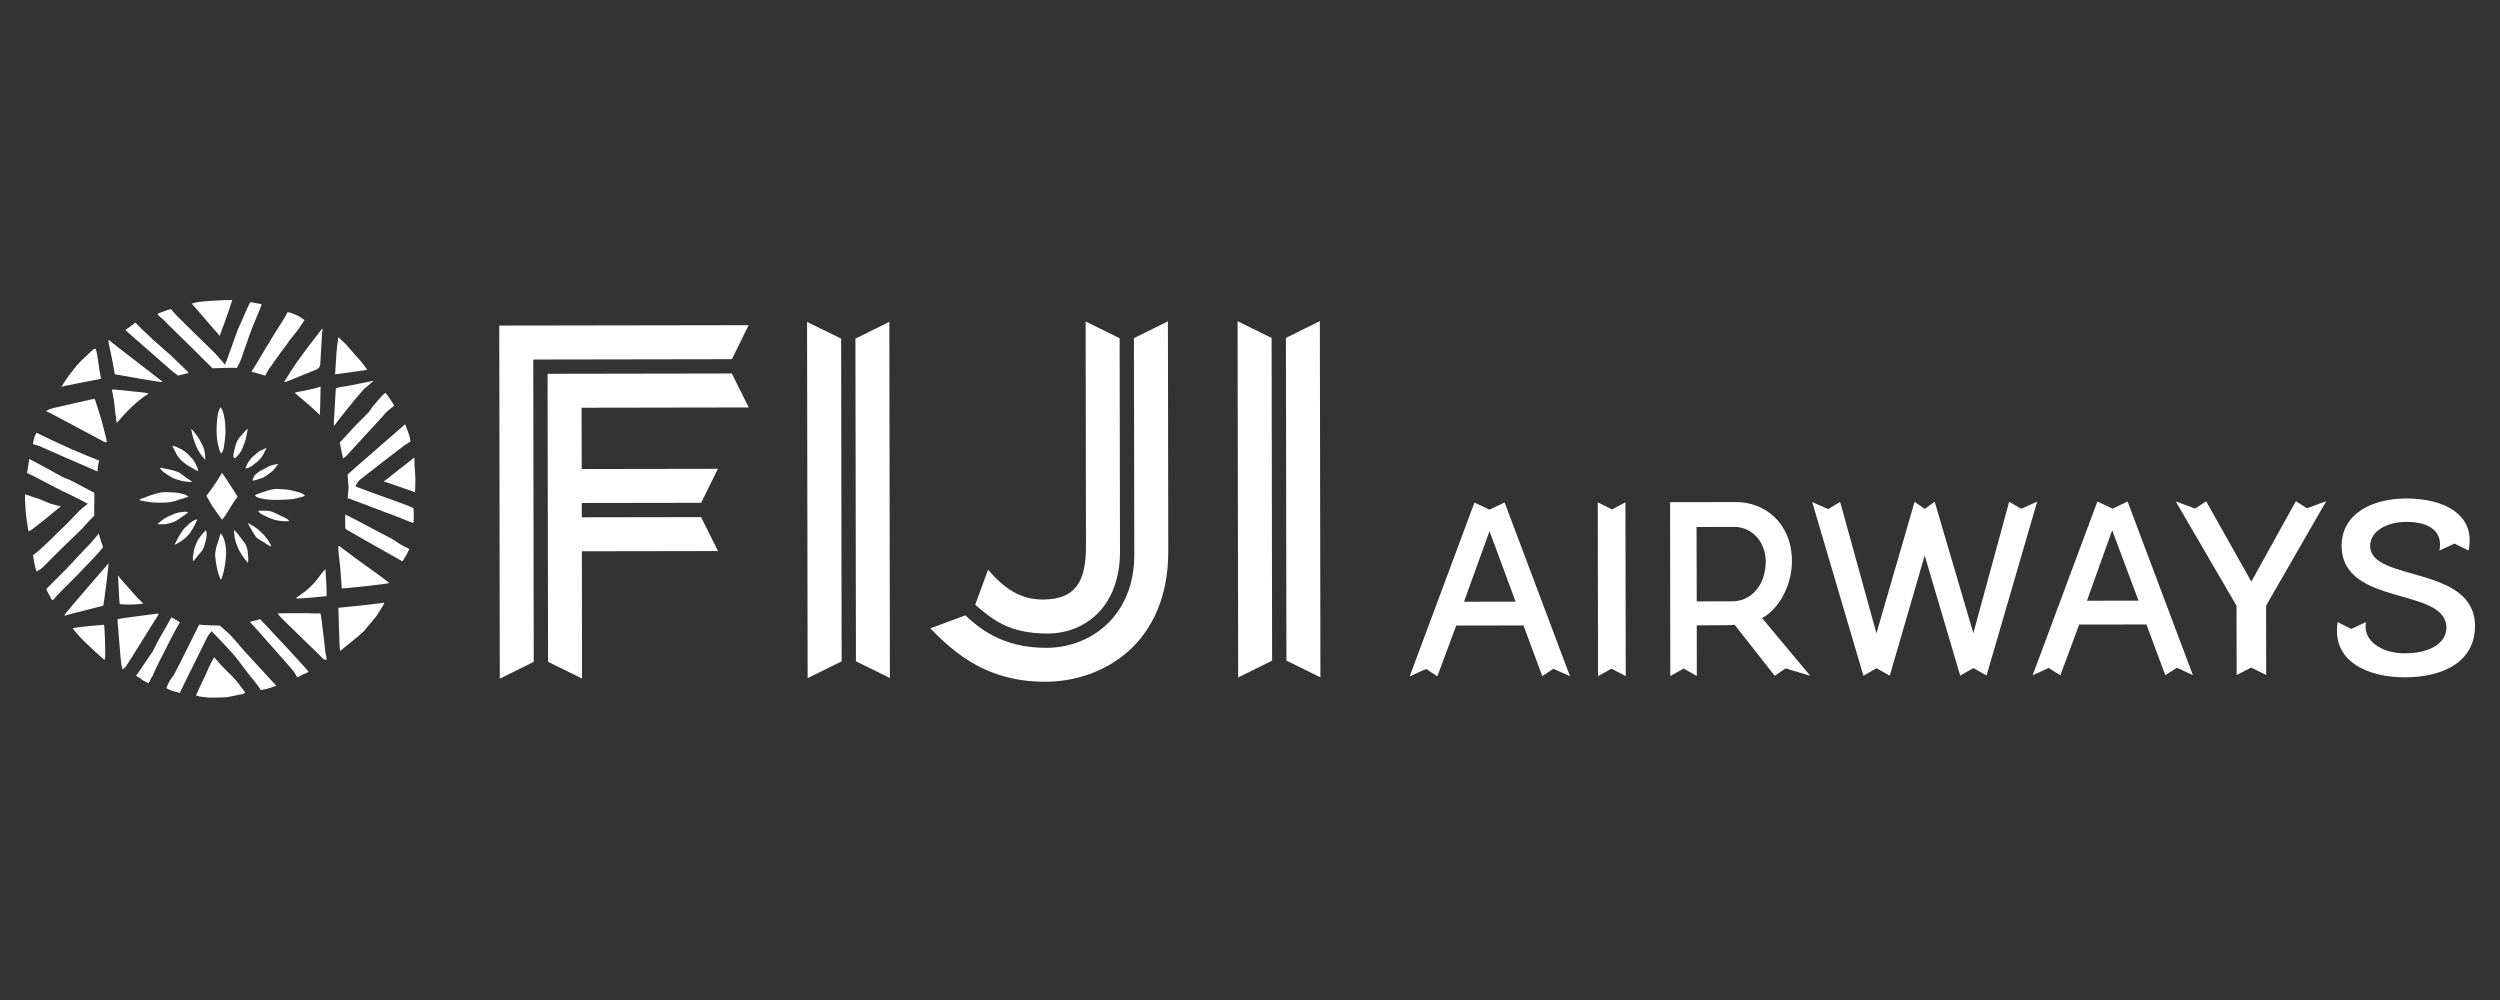
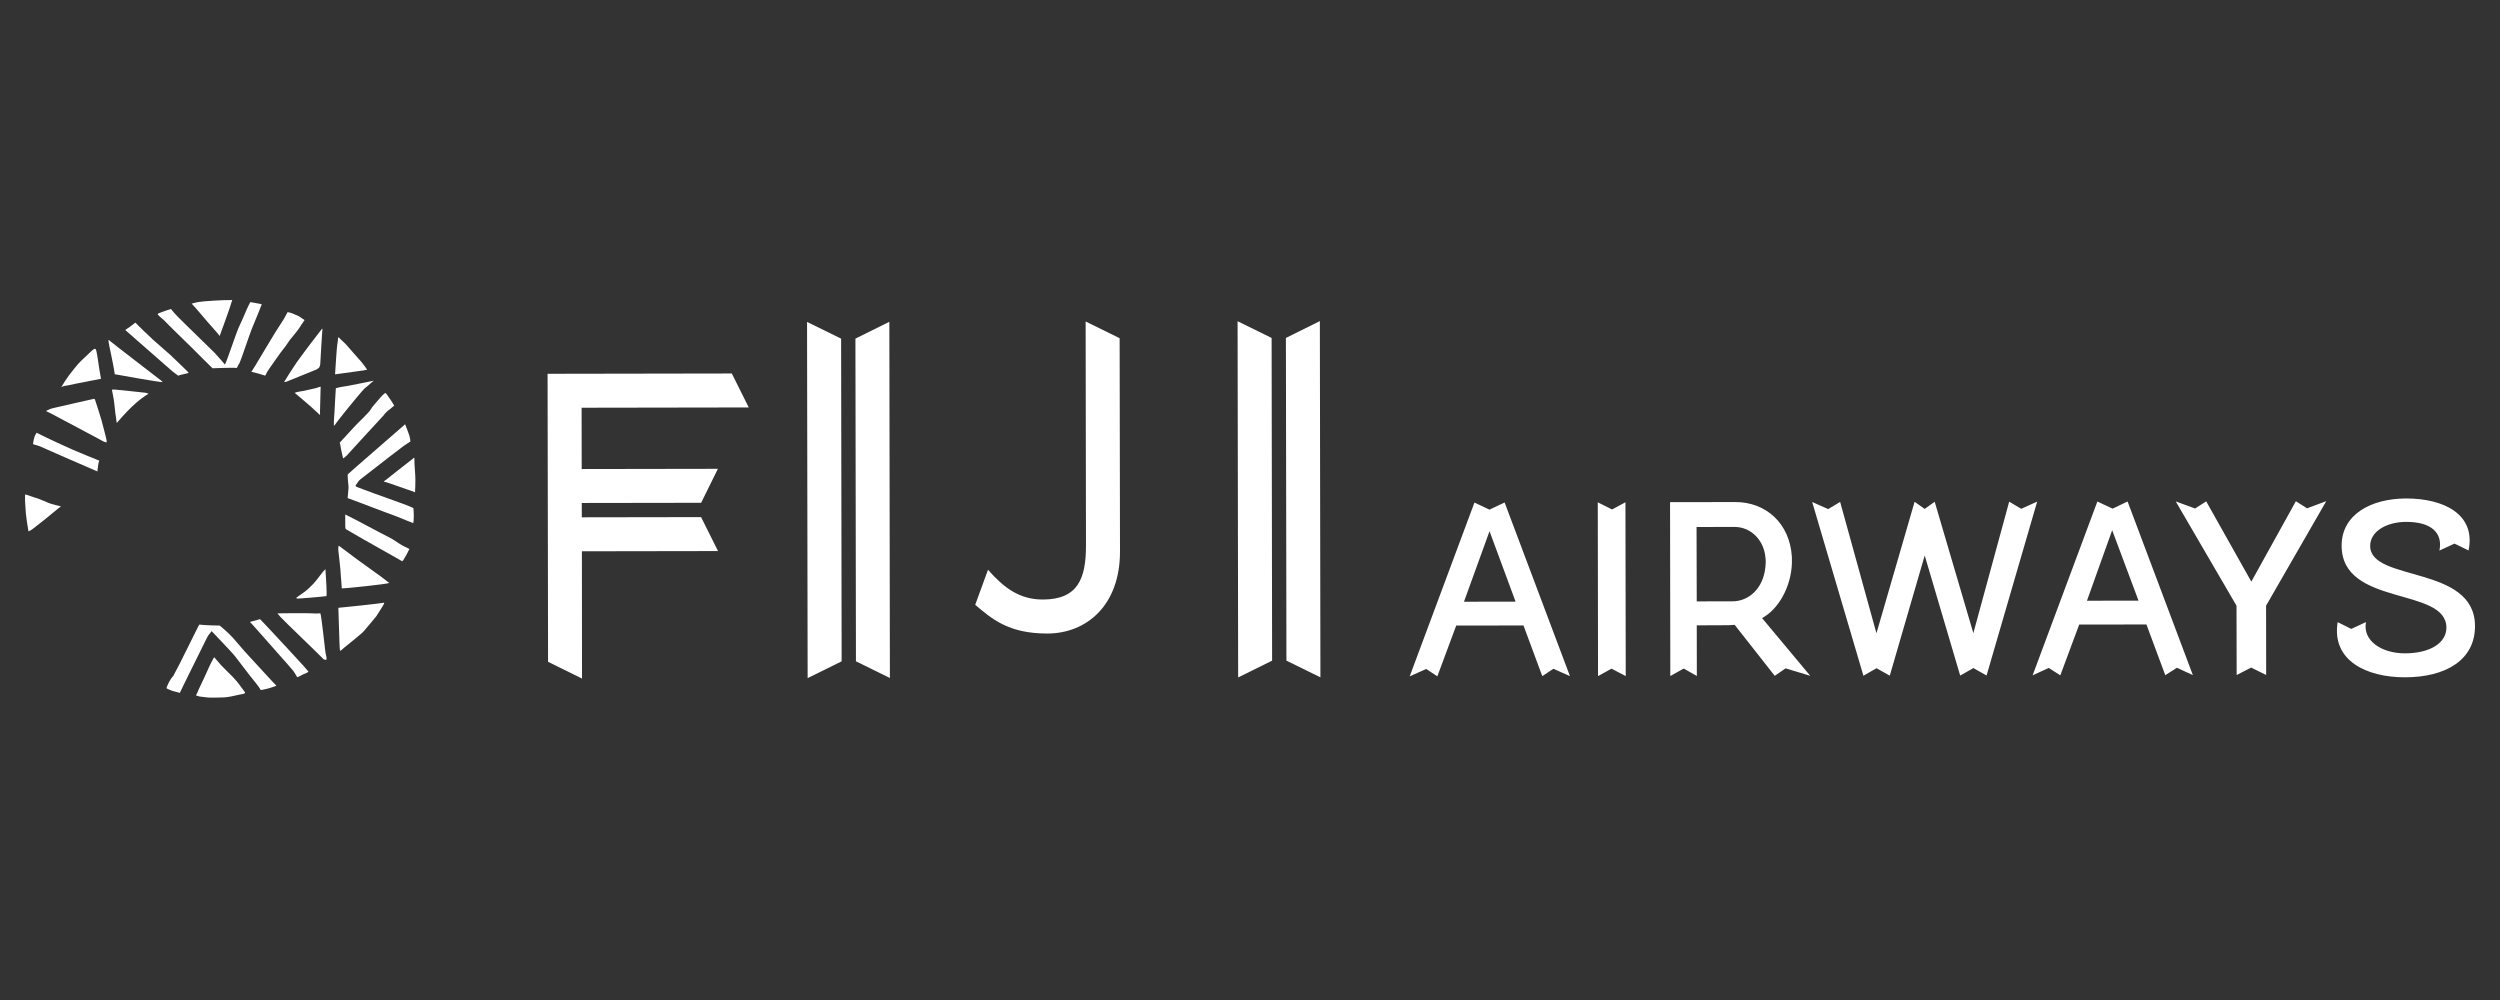
<svg xmlns="http://www.w3.org/2000/svg" width="1000" height="400" viewBox="0 0 1000 400" fill="none">
  <rect x="0" y="0" width="1000" height="400" fill="#333333" stroke="none" />
-   <path d="M92.63 202.188C92.978 201.669 93.293 201.125 93.641 200.606C93.853 200.286 94.077 199.972 94.311 199.666C94.539 199.363 94.874 199.069 95.001 198.709C95.041 198.621 95.03 198.625 94.959 198.537C94.847 198.377 94.802 198.209 94.706 198.053C94.584 197.831 94.444 197.621 94.288 197.422C93.822 196.784 92.758 195.038 91.876 193.733C91.003 192.431 89.763 190.418 88.796 189.116C88.796 189.116 88.425 189.725 87.7 190.944C86.988 192.168 85.875 193.835 85.211 194.765C84.714 195.5 83.928 196.527 82.559 198.342C83.156 199.224 84.268 201.514 85.235 202.904C86.189 204.295 87.753 206.479 88.799 207.934C89.318 207.293 89.672 206.875 89.955 206.403C90.257 205.943 90.77 205.347 91.013 204.878C91.274 204.409 91.666 203.807 92.39 202.532C92.454 202.409 92.549 202.299 92.63 202.188ZM89.016 230.285C89.306 229.616 89.669 227.623 89.915 226.43C90.153 225.229 90.23 223.716 90.399 222.433C90.579 221.153 90.346 218.989 90.198 218.033C90.044 217.065 89.752 216.042 89.443 215.295C89.133 214.532 88.783 213.833 88.265 213.33C88.066 213.845 88.013 214.164 87.872 214.58C87.701 215.071 87.649 215.495 87.452 216.012C87.261 216.517 86.92 217.724 86.794 218C86.591 218.416 86.566 218.809 86.363 219.589C86.171 220.362 86.067 221.709 86.035 222.07C86.007 222.439 86.397 224.869 86.506 225.783C86.635 226.709 87.082 228.697 87.347 229.485C87.611 230.268 88.17 231.481 88.336 231.936C88.727 231.555 88.726 230.946 89.016 230.285ZM78.064 223.629C78.384 223.216 79.356 221.907 80.234 220.973C81.117 220.041 81.497 219.022 81.813 218.073C82.139 217.115 82.552 215.363 82.631 214.43C82.718 213.473 82.579 213.06 82.552 212.728C82.491 212.119 82.413 211.965 82.156 212.239C81.995 212.383 81.23 213.27 80.626 213.971C80.025 214.67 79.057 216.068 78.718 216.877C78.367 217.697 77.796 219.073 77.606 220.059C77.402 221.034 77.2 222.502 77.151 222.927C77.104 223.352 77.151 223.999 77.206 224.463C77.504 224.347 77.761 224.036 78.064 223.629ZM71.838 216.843C72.563 216.366 73.524 215.884 74.814 214.531C76.101 213.186 76.581 212.352 77.295 211.131C78.007 209.91 78.162 209.242 78.565 208.551C78.958 207.846 78.99 207.699 78.661 207.756C78.194 207.851 78.109 207.851 76.892 208.573C75.692 209.291 74.337 210.796 73.772 211.335C73.193 211.873 71.867 213.918 71.522 214.574C71.191 215.211 70.279 217.125 69.961 217.547C69.637 217.984 70.023 217.877 70.605 217.542C70.955 217.305 71.091 217.318 71.838 216.843ZM67.154 209.477C65.84 209.793 64.03 209.699 63.008 209.664C63.337 209.212 64.551 208.316 65.538 207.573C66.539 206.826 68.012 206.333 68.517 206.081C69.023 205.824 69.814 205.435 70.416 205.311C71.016 205.165 71.068 205.059 71.599 204.957C72.218 204.839 72.688 204.887 73.588 204.722C74.085 204.622 74.332 204.655 74.924 204.819C75.117 204.868 75.2 204.971 75.045 205.141C74.936 205.265 74.758 205.363 74.615 205.458C74.516 205.533 74.422 205.606 74.307 205.693C74.084 205.847 73.91 206.029 73.672 206.173C73.452 206.311 73.232 206.441 73.016 206.58C72.432 206.975 71.849 207.369 71.278 207.792C69.951 208.77 68.451 209.158 67.154 209.477ZM74.617 198.123C74.175 197.788 73.022 197.546 72.306 197.399C71.523 197.23 70.372 196.962 69.562 196.976C68.762 196.99 67.626 196.931 66.661 196.862C65.709 196.807 64.319 196.934 63.134 197.253C61.937 197.576 60.599 197.947 59.776 198.278C59.213 198.499 58.617 198.676 57.819 199.049C57.395 199.255 56.866 199.252 56.263 199.593C55.655 199.935 55.704 200.034 55.885 200.066C56.056 200.103 56.743 200.371 57.229 200.41C57.899 200.458 59.361 200.844 61.012 200.968C62.673 201.108 64.388 201.077 65.802 201.031C67.234 200.988 68.902 200.844 71.115 200.065C71.841 199.67 72.124 199.778 72.894 199.505C73.68 199.231 74.099 199.029 75.365 198.67C74.989 198.399 75.056 198.453 74.617 198.123ZM89.247 180.031C89.396 179.668 89.51 179.37 89.582 178.581C89.647 177.862 89.842 177.05 89.899 176.333C89.953 175.632 90.164 174.257 90.171 173.604C90.183 172.581 90.197 172.255 90.178 171.61C90.15 170.857 90.08 168.321 89.685 166.752C89.306 165.181 89.267 164.34 88.271 162.911C87.322 163.936 87.103 165.908 86.959 166.878C86.821 167.851 86.691 169.478 86.647 171.123C86.572 173.404 86.798 176.13 87.067 177.206C87.326 178.297 87.856 180.495 88.102 180.894C88.509 181.516 88.507 181.386 88.924 180.716C88.924 180.716 89.068 180.468 89.247 180.031ZM93.56 183.136C93.471 182.986 93.393 182.513 93.395 182.228C93.383 181.785 93.295 181.787 93.504 181.034C93.717 180.281 94.095 178.503 94.368 177.698C94.639 176.885 95.328 175.372 95.99 174.75C96.653 174.132 98.026 172.297 99.095 171.438C99.095 171.438 98.612 174.756 98.19 176.032C97.803 177.246 97.408 178.346 96.735 179.857C96.042 181.37 94.85 182.571 94.052 183.234C93.769 183.335 93.652 183.289 93.56 183.136ZM99.615 187.01C100.445 186.664 101.644 185.711 102.686 184.878C103.727 184.032 104.035 183.61 104.667 182.824C105.295 182.041 105.807 180.725 106.108 180.162C106.419 179.584 106.895 179.013 106.215 179.31C105.516 179.6 105.493 179.708 104.468 180.171C103.435 180.615 103.614 180.53 101.687 182.158C99.748 183.781 98.589 185.947 98.212 187.341C98.212 187.341 98.796 187.36 99.615 187.01ZM104.678 191.279C105.488 191.039 106.849 190.061 108.197 189.058C109.537 188.06 110.238 187.041 111.318 185.595C110.893 185.63 110.184 185.719 109.287 185.938C108.39 186.151 107.884 186.387 107.115 186.763C106.351 187.13 105.979 187.49 104.986 187.897C104.143 188.271 103.397 188.822 102.679 189.387C102.36 189.645 102.046 189.859 101.814 190.201C101.603 190.53 101.44 190.987 101.276 191.343C101.17 191.55 101.079 191.797 101.051 192.024C101.01 192.357 101.341 192.253 101.571 192.211C101.905 192.159 102.23 192.039 102.546 191.946C103.069 191.794 103.892 191.526 104.678 191.279ZM121.572 197.898C121.375 197.696 121.04 197.415 120.189 197.111C119.321 196.808 117.763 196.445 116.88 196.215C115.989 195.96 115.066 195.855 114.048 195.773C113.021 195.68 112.45 195.667 111.061 195.588C110.302 195.538 108.945 195.673 107.76 195.994C106.569 196.313 103.252 197.558 102.468 197.801C101.663 198.049 102.238 198.42 102.441 198.649C102.64 198.891 103.529 199.17 103.892 199.242C104.247 199.303 104.796 199.498 105.548 199.627C106.3 199.759 108.283 199.973 110.634 199.966C112.98 199.931 114.584 199.879 116.522 199.692C118.459 199.505 120.588 198.839 122.011 198.344C122.011 198.344 121.79 198.086 121.572 197.898ZM115.084 207.736C114.64 207.408 113.268 206.723 112.349 206.317C111.434 205.918 110.061 205.145 108.792 204.687C107.526 204.219 106.28 204.295 105.546 204.281C104.826 204.269 104.127 204.189 103.321 204.385C103.321 204.385 103.401 204.782 103.989 205.241C104.576 205.711 106.542 206.635 107.483 207.063C108.408 207.495 109.933 207.992 111.413 208.264C112.878 208.526 114.431 208.541 115.756 208.463C115.756 208.463 115.522 208.079 115.084 207.736ZM107.824 217.061C107.203 216.096 106.567 215.039 105.226 213.639C103.9 212.233 102.486 211.174 101.692 210.665C100.904 210.15 100.244 209.895 99.625 209.431C98.998 208.973 99.132 209.402 99.891 210.683C100.649 211.961 101.845 214.08 102.28 214.636C102.717 215.184 103.568 215.77 104.433 216.284C105.313 216.801 106.291 217.319 106.721 217.685C107.153 218.043 108.033 218.474 108.496 218.656C108.416 218.2 108.286 217.807 107.824 217.061ZM99.052 220.4C98.861 218.841 98.086 217.337 97.507 216.7C96.916 216.066 97.214 216.296 96.507 215.355C95.794 214.412 94.959 213.285 94.169 212.523C93.701 212.069 93.628 211.889 93.644 212.383C93.644 212.383 93.657 213.346 93.694 213.663C93.795 214.61 93.969 216.083 94.955 218.596C95.96 221.109 97.581 223.333 99.138 225.103C99.517 223.943 99.216 221.961 99.052 220.4ZM75.794 191.986C75.187 191.62 73.939 190.745 72.562 189.653C71.197 188.559 70.297 188.52 69.348 188.204C68.403 187.897 65.981 187.477 65.752 187.385C65.484 187.287 65.518 187.266 65.002 187.174C64.673 187.137 64.575 187.088 63.974 187.183C63.974 187.183 64.181 187.54 64.31 187.688C64.453 187.846 64.852 188.417 65.323 188.771C66.09 189.373 67.038 189.849 68.045 190.568C69.067 191.298 70.389 191.708 71.996 192.173C73.605 192.625 75.13 192.708 76.296 192.811C77.261 192.778 76.401 192.357 75.794 191.986ZM79.197 187.915C79.136 187.593 78.865 186.812 78.323 185.672C77.826 184.657 77.172 183.725 76.387 182.912C75.71 182.21 75.454 181.925 75.232 181.679C75.024 181.436 74.404 180.955 74.093 180.756C73.782 180.553 73.021 179.876 72.204 179.533C71.359 179.179 71.057 178.941 69.883 178.489C68.725 178.044 68.976 178.464 69.188 178.884C69.418 179.311 70.021 180.564 70.653 181.731C71.307 182.884 71.607 183.201 72.232 183.867C72.844 184.557 73.783 185.241 74.56 185.817C75.33 186.388 76.201 186.815 76.812 187.137C77.414 187.468 78.491 188.146 79.26 188.495C79.26 188.495 79.212 188.009 79.197 187.915ZM82.101 182.472C82.056 181.754 81.9 181.009 81.787 180.388C81.696 179.861 81.522 179.484 81.307 178.806C81.132 178.234 80.731 177.75 80.5 177.194C80.269 176.651 79.521 175.289 78.749 174.273C77.99 173.266 77.465 172.46 76.586 171.579C76.586 171.579 76.511 171.764 76.603 172.295C76.706 172.812 76.942 174.038 77.283 175.186C77.631 176.311 78.11 177.69 78.77 179.123C79.436 180.546 80.781 182.565 82.065 183.92C82.065 183.92 82.154 183.19 82.101 182.472ZM299.444 130.076L199.705 130.234L199.914 271.464L213.496 264.733L213.308 143.813L292.767 143.679C292.767 143.672 299.444 130.076 299.444 130.076Z" fill="white" />
  <path d="M299.5 162.979L292.722 149.393L219.03 149.519L219.227 264.723L232.807 271.427L232.758 220.516L287.208 220.427L280.434 206.845L232.727 206.923L232.705 201.191L280.455 201.117L287.16 187.525L232.679 187.615L232.642 163.091L299.5 162.979ZM322.819 128.768L323.055 271.247L336.656 264.535L336.446 135.451L322.819 128.768ZM355.738 128.717L355.954 271.199L342.375 264.524L342.168 135.448L355.738 128.717ZM495.035 128.489L495.263 270.977L508.844 264.263L508.645 135.18L495.035 128.489ZM527.942 128.438L528.169 270.937L514.571 264.252L514.363 135.176L527.942 128.438ZM447.998 220.594L447.852 135.283L434.255 128.594L434.39 218.133C434.409 231.279 431.267 239.794 417.166 239.812C407.783 239.832 401.527 235.096 395.205 227.911L390.086 241.932C396.574 247.379 403.228 253.435 418.939 253.413C434.638 253.387 448.034 242.108 447.998 220.594Z" fill="white" />
-   <path d="M467.308 220.414L467.165 128.532L453.566 135.268L453.72 221.895C453.755 246.037 436.605 259.108 418.562 259.138C400.508 259.167 391.242 250.852 386.148 246.141L372.121 251.358C382.335 261.781 395.165 272.735 418.185 272.69C441.224 272.652 467.363 257.442 467.308 220.414ZM41.534 249.904C41.255 249.902 30.668 250.774 29.07 251.341C29.771 252.368 32.642 255.596 34.172 257.022C35.687 258.447 40.133 262.628 41.687 263.877C41.898 263.999 41.847 263.892 42.031 263.206C42.194 262.514 41.976 249.891 41.534 249.904ZM55.938 240.082C55.279 239.558 52.386 236.191 51.894 235.658C51.411 235.134 48.105 231.384 47.942 231.203C47.778 231.027 47.484 230.431 47.226 230.072C47.226 230.072 47.715 241.332 47.87 241.607C48.02 241.874 55.017 241.975 57.324 241.414C57.324 241.414 56.62 240.593 55.938 240.082ZM54.391 270.311C54.391 270.311 56.45 271.432 56.838 271.9C57.231 272.366 58.809 272.804 59.38 273.346C59.38 273.346 59.616 272.982 59.896 272.454C60.118 272.041 60.269 271.604 60.563 271.09C60.781 270.695 61.016 270.542 61.287 269.794C61.554 269.064 62.364 267.341 62.64 266.743C62.914 266.137 68.688 254.856 69.142 253.946C69.607 253.038 71.454 249.686 71.974 248.933C71.974 248.933 71.745 248.778 71.477 248.593C71.188 248.406 69.802 247.623 69.391 247.362C68.974 247.102 69.212 247.417 68.622 246.88C68.622 246.88 63.686 255.495 63.414 256.019C63.158 256.542 62.462 257.764 62.166 258.376C61.852 258.989 61.356 260.102 61.184 260.39C61.028 260.668 55.853 268.275 55.577 268.691C55.174 269.303 54.957 269.479 54.391 270.311ZM49.083 267.744C49.448 267.531 49.807 267.237 50.373 266.578C50.946 265.912 62.945 246.4 63.274 246.034C63.592 245.672 63.276 245.314 62.911 245.437C62.545 245.575 47.55 247.316 46.979 247.729C47.119 248.142 46.991 249.118 47.13 249.882C47.239 250.628 48.334 265.182 48.54 265.853C48.88 266.878 48.573 266.853 49.083 267.744ZM43.451 225.277C43.451 225.277 26.047 245.329 25.799 245.969C25.985 245.888 25.553 246.49 26.217 246.183C26.89 245.859 41.002 242.426 41.308 242.251C41.509 242.047 43.36 227.032 43.451 225.277ZM22.722 238.307C23.214 237.626 31.552 229.52 32.432 228.457C33.304 227.396 37.865 223.066 41.226 218.904C41.033 218.243 40.476 216.638 40.175 215.68C39.888 214.77 39.703 214.22 39.479 213.29C39.479 213.29 39.119 213.829 38.967 214.085C38.819 214.317 38.273 214.861 37.214 216.184C36.15 217.51 30.899 222.759 29.093 224.862C27.288 226.965 19.903 234.128 18.54 235.551C18.54 235.551 18.674 236.109 18.916 236.582C19.155 237.058 19.894 238.19 20.578 239.672C20.578 239.672 20.843 240.179 21.164 239.986C21.164 239.986 22.223 238.982 22.722 238.307ZM16.314 227.584C16.963 227.205 19.787 224.189 20.322 223.67C20.322 223.67 28.484 215.593 30.617 213.657C32.768 211.725 35.414 208.491 37.721 206.206C37.721 206.206 37.592 202.396 37.7 201.522C37.814 200.646 37.722 199.302 37.754 198.279C37.774 197.249 37.738 197.206 37.535 197C37.535 197 37.014 196.718 36.371 196.42C35.739 196.12 28.538 192.233 27.954 191.98C27.399 191.731 25.661 191.134 24.638 190.606C23.619 190.083 12.829 183.971 11.655 183.627C11.651 184.014 11.419 185.35 11.316 186.28C11.223 187.195 10.885 188.338 10.854 189.227C11.075 189.318 13.04 190.232 14.047 190.759C15.076 191.285 22.749 195.379 24.567 196.192C26.386 197.025 33.863 200.754 35.143 201.53C34.756 201.698 33.325 203.017 32.584 203.544C31.838 204.088 27.662 208.651 26.303 209.963C24.952 211.273 22.905 213.14 22.01 214.107C21.121 215.087 15.109 220.734 14.592 221.051C14.078 221.371 13.534 221.894 13.224 222.027C13.289 222.384 13.451 223.689 13.576 224.346C13.729 225.009 13.884 226.181 14.022 226.584C14.147 226.981 14.278 227.858 14.695 228.624C15.078 228.319 15.617 227.969 16.314 227.584Z" fill="white" />
  <path d="M12.481 198.547C11.606 198.22 11.288 198.091 10.044 197.751C10.044 197.751 10.091 197.877 10.011 198.764C9.941 199.646 10.237 204.011 10.343 205.286C10.451 206.56 10.847 209.535 11.382 212.538C11.382 212.538 12.062 212.315 12.855 211.743C13.641 211.189 17.072 208.445 18.536 207.285C20.003 206.115 22.805 203.725 23.475 203.229C24.093 202.758 24.395 202.537 24.395 202.537C24.106 202.471 21.201 201.801 20.664 201.589C20.086 201.357 19.553 201.293 18.78 200.888C18.024 200.493 16.456 199.981 15.79 199.644C15.313 199.408 13.617 198.969 12.481 198.547ZM39.007 188.089C38.977 187.865 39.147 187.158 39.202 186.548C39.256 185.951 39.332 185.227 39.719 184.247C39.719 184.247 39.378 184.084 38.947 183.945C38.593 183.83 31.043 180.743 28.868 179.788C26.684 178.828 17.835 174.747 17.004 174.257C16.18 173.774 15.291 173.485 14.623 173.1C14.623 173.1 14.067 174.091 13.867 174.514C13.682 174.927 13.267 176.749 13.216 177.66C13.216 177.66 15.682 178.396 15.856 178.485C16.02 178.569 36.23 187.463 38.948 188.564C38.948 188.564 39.025 188.326 39.007 188.089ZM40.951 176.357C40.556 176.055 20.76 165.647 20.302 165.342C19.841 165.039 18.992 164.806 18.422 164.404C18.422 164.404 19.502 163.813 20.083 163.594C20.377 163.496 21.019 163.283 21.925 163.09C22.836 162.885 37.13 159.595 37.641 159.52C37.879 159.484 38.078 160.075 38.129 160.243C38.171 160.42 40.276 166.772 40.622 168.138C40.968 169.499 42.691 175.956 42.646 176.194C42.608 176.436 42.753 176.729 42.549 176.974C42.549 176.974 41.352 176.673 40.951 176.357ZM27.622 154.057C28.302 153.823 39.773 151.676 40.398 151.511C40.353 151.156 39.859 148.605 39.747 147.798C39.637 147.007 38.773 141.082 38.544 140.373C38.352 139.843 38.344 139.676 38.1 139.541C38.1 139.541 37.749 139.541 37.541 139.63C37.541 139.63 37.206 139.879 36.576 140.434C35.959 140.988 33.743 143.106 32.343 144.435C30.957 145.758 28.338 149.149 27.516 150.24C26.682 151.323 25.235 153.64 24.53 154.814C24.53 154.814 24.901 154.705 25.314 154.518C25.81 154.281 27.196 154.211 27.622 154.057ZM52.919 162.537C55.461 160.131 57.624 158.541 59.377 157.534C59.136 157.282 58.525 157.214 58.176 157.103C57.823 157.008 46.76 155.91 46.078 155.838C45.412 155.762 45.263 155.87 44.758 155.874C44.758 155.874 45.586 159.962 45.647 160.827C45.699 161.687 46.429 167.829 46.698 169.197C47.104 168.687 50.365 164.925 52.919 162.537ZM64.263 152.078C63.695 151.594 44.507 136.914 44.123 136.489C43.382 135.681 43.321 135.823 43.468 136.999C43.607 138.057 44.141 140.337 44.425 141.724C44.701 143.095 45.559 147.143 45.912 149.713C45.912 149.713 47.295 149.902 48.04 150.067C48.795 150.236 63.635 152.858 64.877 152.846C65.159 152.845 64.862 152.573 64.263 152.078ZM75.165 148.751C75.066 148.65 73.609 147.204 72.831 146.474C72.033 145.752 69.49 143.195 68.173 142.007C65.848 139.958 63.521 137.912 61.191 135.868C60.075 134.886 54.522 129.52 54.186 129.062C54.186 129.062 54.017 129.068 53.487 129.564C52.955 130.046 50.627 131.655 50.373 131.804C50.133 131.946 50.093 132.04 50.452 132.304C50.81 132.571 68.235 147.958 68.964 148.531C69.678 149.097 71.081 150.113 71.18 150.196C71.368 150.353 71.353 150.201 71.762 150.08C72.168 149.966 74.33 149.431 75.45 149.185C75.45 149.185 75.272 148.856 75.165 148.751ZM65.884 128.375C66.379 129.001 75.868 138.24 76.757 139.109C77.655 139.972 83.845 146.255 84.231 146.54C84.6 146.83 84.88 147.204 85.016 147.306C85.016 147.306 93.629 146.965 94.724 147.199C94.885 146.765 95.501 145.726 95.898 145.015C96.308 144.303 99.889 133.557 100.774 131.416C101.653 129.258 103.48 124.844 103.856 123.904C104.233 122.965 104.36 122.351 104.742 121.864C104.742 121.864 104.471 121.625 104.113 121.551C103.739 121.459 102.392 121.308 101.878 121.147C101.406 121.028 100.819 120.986 100.12 120.843C100.12 120.843 98.996 122.994 98.779 123.56C98.555 124.136 95.733 130.648 95.314 131.375C94.891 132.107 90.617 144.866 89.968 145.82C89.968 145.82 86.889 142.186 85.884 141.166C84.869 140.135 75.327 130.896 73.638 129.207C71.943 127.51 69.976 125.668 68.389 123.613C68.389 123.613 68.024 123.736 66.954 124.043C65.883 124.365 64.243 125.055 63.519 125.301C62.805 125.551 63.119 125.806 63.456 126.191C64.215 127.024 65.492 127.894 65.884 128.375Z" fill="white" />
  <path d="M92.898 120C92.898 120 92.13 120.028 91.297 120.05C90.219 120.038 89.14 120.066 88.063 120.134C86.728 120.225 84.054 120.299 81.748 120.525C80.047 120.696 78.96 120.787 76.675 121.451C76.675 121.451 78.015 122.975 78.526 123.512C79.055 124.043 81.151 126.618 82.968 128.701C84.802 130.793 86.922 133.13 87.867 134.384C87.867 134.384 92.172 122.768 92.898 120ZM102.94 149.314C103.711 149.505 105.215 150.005 105.79 150.181C106.272 150.328 106.189 150.117 106.494 149.454C106.657 149.104 107.078 148.367 107.735 147.429C108.405 146.501 112.606 140.404 113.481 139.426C114.356 138.444 115.22 136.916 115.971 135.947C116.714 134.991 119.482 131.727 119.926 130.874C120.132 130.491 120.58 129.838 121.836 128.026C121.836 128.026 121.509 127.793 121.141 127.575C120.769 127.343 119.804 126.52 118.861 126.178C117.919 125.832 116.159 124.844 114.987 124.912C114.987 124.912 114.016 126.807 113.565 127.559C113.129 128.297 110.675 132.08 110.08 133.002C109.476 133.926 102.535 145.539 102.145 146.21C101.742 146.87 101.028 147.932 100.547 148.727C100.547 148.727 102.186 149.124 102.94 149.314ZM114.617 152.661C115.231 152.495 124.929 148.393 125.757 148.138C126.59 147.886 126.965 147.58 127.614 147.087C127.82 146.679 128.133 146.171 128.125 145.234C128.121 144.289 128.812 134.102 128.859 133.038C128.921 131.877 129.191 131.086 128.7 131.646C128.227 132.2 125.396 135.956 124.549 137.037C123.662 138.118 119.858 143.3 118.719 144.894C117.583 146.479 114.687 151.074 113.623 152.827C113.623 152.827 114.006 152.825 114.617 152.661ZM127.99 165.012C127.978 164.589 128.183 156.566 128.236 155.515C128.297 154.465 128.379 154.665 127.817 154.778C127.588 154.802 127.156 154.972 126.617 155.184C126.187 155.356 122.004 156.193 121.189 156.391C120.399 156.58 118.833 156.681 117.818 157.17C118.071 157.232 119.329 158.367 120.221 159.126C121.11 159.888 123.176 161.592 124.345 162.647C125.524 163.699 127.042 165.163 127.875 165.901C128.129 166.133 128.011 165.42 127.99 165.012ZM139.169 163.265C140.337 161.822 145.358 155.641 146.152 155.099C146.955 154.556 148.045 153.445 148.627 152.999C149.214 152.54 149.563 152.242 149.286 152.304C149.014 152.366 148.526 152.506 147.824 152.625C147.111 152.751 139.875 154.25 138.741 154.427C137.621 154.616 136.027 154.767 134.339 155.289C134.359 155.7 134.027 159.519 134.025 160.471C134.006 161.436 133.801 164.308 133.801 164.799C133.805 165.288 133.635 166.903 133.608 167.451C133.574 168.002 133.506 169.133 133.557 170.196C133.541 170.382 133.678 170.289 134.075 169.786C134.385 169.242 137.994 164.707 139.169 163.265ZM138.738 182.185C138.982 181.901 139.338 181.466 139.742 181.064C140.155 180.664 152.102 167.502 152.689 166.965C153.291 166.429 153.692 165.821 153.836 165.596C153.935 165.466 154.727 164.617 155.18 164.281C155.634 163.952 155.069 164.421 157.677 162.259C157.529 162.087 157.054 161.235 156.863 160.869C156.687 160.518 156.118 159.867 155.544 158.947C154.966 158.024 154.662 157.651 154.159 157.144C154.159 157.144 153.61 157.556 153.178 157.921C152.722 158.275 149.762 161.853 149.265 162.384C148.781 162.915 148.163 164.062 147.73 164.585C147.309 165.106 143.705 168.772 142.842 169.559C141.976 170.357 137.238 175.676 136.836 176.038C136.441 176.384 136.402 176.605 135.869 177.079C136.075 177.359 136.169 178.481 136.315 179.111C136.446 179.757 136.947 182.38 137.246 183.393C137.65 183.066 138.475 182.459 138.738 182.185ZM146.037 146.691C145.56 146.099 145.073 145.364 144.473 144.671C143.863 143.956 139.211 138.777 138.659 138.06C138.097 137.336 136.831 136.34 136.4 135.845C135.969 135.368 136.03 135.537 135.819 135.278C135.673 135.111 135.504 134.851 135.367 134.968C135.181 135.125 135.234 135.412 135.183 135.798C135.084 136.575 135.108 136.886 134.913 137.794C134.753 138.534 134.193 146.9 134.166 147.57C134.137 148.245 134.028 149.736 134.028 149.736C134.028 149.736 144.808 148.286 145.217 148.194C145.797 148.056 145.889 148.06 146.851 147.925C146.851 147.925 146.486 147.288 146.037 146.691ZM144.073 191.808C144.512 191.447 155.001 183.343 155.656 182.806C156.321 182.254 157.96 181.144 159.366 179.984C160.768 178.829 162.065 177.904 164.149 176.608C164.149 176.608 164.113 175.578 163.804 174.466C163.504 173.357 162.044 169.705 162.044 169.705C162.038 169.705 161.184 170.485 160.743 170.846C160.309 171.207 144.667 184.878 143.408 185.933C142.15 186.975 140.108 188.874 139.679 189.236C139.232 189.599 138.994 189.723 139.062 190.254C139.114 190.612 139.117 191.797 139.21 192.576C139.296 193.348 139.51 194.827 139.375 195.625C139.254 196.429 139.221 198.22 139.048 199.228C139.705 199.401 147.366 202.354 148.705 202.857C150.039 203.366 152.72 204.382 154.208 204.929C155.708 205.463 159.036 206.704 160.212 207.204C161.396 207.683 163.897 208.757 165.279 209.236C165.444 208.689 165.508 207.601 165.519 206.323C165.517 205.055 165.436 204.269 165.362 203.277C165.362 203.277 164.771 202.934 164.084 202.645C163.408 202.369 159.544 200.867 157.93 200.343C156.311 199.832 143.135 195.003 142.576 194.704C142.026 194.398 142.226 194.208 142.536 193.758C142.801 193.36 143.457 192.295 144.073 191.808Z" fill="white" />
  <path d="M166.119 194.457C166.157 193.777 166.154 192.727 166.151 191.809C166.148 190.03 165.866 186.939 165.788 185.499C165.767 185.212 165.744 184.216 165.763 183.476C165.779 182.723 165.327 183.315 164.861 183.706C164.38 184.097 154.777 191.545 154.49 191.855C154.183 192.157 153.372 192.513 153.54 192.62C153.714 192.737 154.018 192.73 154.545 192.905C155.199 193.114 161.679 195.327 162.647 195.707C163.613 196.074 165.231 196.503 166.011 196.922C166.056 196.341 166.092 195.133 166.119 194.457ZM162.67 219.034C162.235 218.825 161.328 218.471 160.544 217.954C159.76 217.44 158.602 216.786 157.717 216.112C156.814 215.445 153.457 213.851 152.098 213.102C150.724 212.363 143.183 208.387 142.201 207.865C141.242 207.359 139.474 206.516 138.094 205.789C138.094 205.789 138.116 206.804 138.091 207.422C138.068 208.053 138.097 210.042 138.11 210.594C138.118 211.147 138.125 211.471 138.438 211.714C138.746 211.961 151.547 219.265 152.495 219.752C153.438 220.233 160.503 224.317 160.889 224.507C161.444 224.059 161.611 223.47 162.004 222.865C162.273 222.451 162.687 221.76 162.944 221.198C163.187 220.639 163.545 220.041 163.781 219.614C163.781 219.614 163.153 219.27 162.67 219.034ZM154.04 231.888C153.372 231.252 143.465 224.294 141.665 222.873C139.868 221.456 136.173 218.821 135.943 218.594C135.634 218.302 135.434 218.158 135.386 218.599C135.333 219.064 135.246 219.642 135.384 220.628C135.514 221.605 135.786 224.543 135.94 225.609C136.087 226.673 136.278 229.159 136.349 230.506C136.427 231.859 136.657 233.797 136.714 235.354C136.714 235.354 137.953 235.253 138.853 235.218C139.752 235.17 154.619 233.679 155.748 233.182C155.748 233.182 154.724 232.524 154.04 231.888ZM130.305 229.769C130.258 229.076 130.214 228.383 130.175 227.689C129.484 228.296 129.19 228.71 128.655 229.385C128.123 230.062 126.324 232.474 125.373 233.483C124.425 234.481 122.804 236.033 122.155 236.5C121.514 236.964 119.079 238.706 118.731 238.938C118.388 239.174 118.52 239.352 118.911 239.43C119.313 239.5 127.913 238.786 130.582 238.448C130.816 237.577 130.365 230.453 130.305 229.769ZM145.471 252.534C146.546 251.304 150.391 246.714 150.538 246.466C150.688 246.213 153.477 241.954 153.515 241.68C153.571 241.414 153.714 241.406 153.655 241.07C152.771 241.331 137.458 242.966 135.346 243.123C135.416 243.639 135.76 259.407 135.979 260.047L136.056 260.302L136.341 260.212C136.821 259.661 144.401 253.774 145.471 252.534ZM128.146 245.332C128.146 245.332 126.201 245.481 125.318 245.353C124.448 245.235 112.224 245.262 110.956 245.371C110.956 245.371 111.559 245.966 112.185 246.778C112.812 247.6 128.723 262.84 129.134 263.397C129.52 263.965 130.253 263.944 130.54 263.888C130.844 263.335 130.261 261.607 130.178 261.009C129.972 259.742 128.607 246.308 128.146 245.332ZM121.812 269.517C122.73 269.231 123.112 268.92 123.391 268.663C123.144 268.327 122.671 267.78 121.482 266.432C120.296 265.09 108.976 252.846 107.377 251.189C105.779 249.517 105.266 248.959 103.995 247.638C103.995 247.638 103.356 247.899 102.605 248.074C101.836 248.257 100.929 248.479 100.478 248.622C100.018 248.76 99.804 248.727 100.182 248.981C100.542 249.232 110.575 260.731 111.944 262.222C113.326 263.709 116.837 267.737 117.331 268.367C117.818 268.991 118.097 269.584 118.881 270.885C119.996 270.55 120.9 269.804 121.812 269.517ZM100.491 263.418C98.686 261.521 97.05 259.666 94.675 256.849C92.294 254.003 90.473 252.382 87.901 250.231C86.691 250.214 81.67 250.106 79.713 249.837C79.407 250.303 79.201 250.735 79.005 251.179C78.804 251.596 72.505 264.217 72.034 265.171C71.548 266.133 69.805 269.354 69.448 270.116C69.11 270.882 69.234 270.271 68.493 271.372C67.739 272.475 67.017 273.882 66.565 275.29C66.951 275.575 67.898 275.922 68.625 276.231C69.366 276.549 71.16 276.841 71.923 277.184C72.007 276.783 81.985 256.76 82.697 255.276C83.4 253.775 83.911 253.579 84.64 252.442C84.64 252.442 92.987 261.145 93.857 262.295C94.72 263.452 98.584 268.443 99.942 270.228C101.293 272.005 103.114 273.977 104.341 276.038C104.341 276.038 107.287 275.463 107.918 275.195C108.563 274.924 110.049 274.592 110.564 274.269C109.965 273.812 102.294 265.296 100.491 263.418Z" fill="white" />
  <path d="M84.364 279.037C84.364 279.037 84.628 279.003 86.181 279.036C87.506 279.058 87.576 278.964 88.795 278.98C90.011 278.992 91.618 278.784 93.418 278.367C95.207 277.951 95.424 277.947 96.803 277.661C98.097 277.395 98.223 277.256 97.835 276.699C97.44 276.141 96.552 274.936 95.731 273.836C94.904 272.742 94.255 271.958 93.011 270.653C91.75 269.348 89.222 266.964 88.302 265.936C87.409 264.908 86.495 263.875 85.701 262.904C85.412 263.156 84.884 264.383 84.44 265.124C84 265.871 83.27 267.659 82.893 268.445C82.528 269.22 80.751 273.214 80.042 274.575C79.329 275.921 79.153 276.792 78.449 278.01L78.387 278.194L78.675 278.274C79.079 278.3 79.51 278.645 80.454 278.68C81.186 278.699 83.081 279.105 84.364 279.037ZM650.296 270.434L644.599 267.462L639.212 270.446L639.11 200.926L644.825 203.779L650.176 200.906L650.296 270.434ZM769.885 222.194L784.072 270.23L789.364 267.23L794.626 270.201L814.871 200.646L808.485 203.52L803.672 200.667L789.339 253.254L773.878 200.71L769.879 203.565L765.839 200.717L750.578 253.316L736.058 200.768L731.277 203.635L724.871 200.79L745.368 270.297L750.603 267.292L755.911 270.261L769.885 222.194ZM894.664 270.017L894.606 242.289L870.293 200.563L878.037 203.4L882.478 200.54L900.532 232.65L918.348 200.485L922.817 203.327L930.508 200.455L906.433 242.267L906.466 269.999L900.449 267.024L894.664 270.017ZM961.99 270.92C946.646 270.949 932.555 264.262 935.065 248.853L940.504 251.565L946.379 248.836C944.983 256.402 952.81 261.352 961.957 261.337C972.292 261.327 978.574 257.01 978.562 251.074C978.542 234.624 936.693 242.804 936.652 218.28C936.626 205.877 948.281 199.413 962.506 199.391C977.465 199.385 990.433 205.676 987.424 220.189L981.789 217.44L975.768 220.226C977.233 213.024 972.327 208.729 962.521 208.755C954.61 208.754 948.062 212.554 948.065 218.381C948.091 232.907 989.965 225.881 990 250.403C990.029 264.06 978.223 270.901 961.99 270.92ZM704.826 247.236C711.421 243.696 716.452 234.694 716.759 225.314C716.724 224.991 716.785 223.123 716.752 222.787C715.944 209.265 706.293 200.805 694.165 200.825L668.024 200.867L668.124 270.405L668.15 270.395L673.492 267.419L678.734 270.395L678.702 250.138L690.947 250.084C690.947 250.084 692.054 250.089 693.865 249.933L709.897 270.329L714.229 267.344L724.102 270.324L704.826 247.236ZM678.694 240.551L678.621 210.8L693.819 210.77C700.489 210.774 705.635 216.229 706.172 223.011C706.188 223.243 706.299 223.65 706.298 224.717C706.289 225.829 706.131 226.851 706.121 227.106C705.248 235.245 699.665 240.539 692.919 240.535L678.694 240.551ZM585.592 240.684L606.237 240.668L595.809 212.479L585.592 240.684ZM601.845 200.991L627.981 270.445L621.34 267.509L616.916 270.459L609.397 250.189L582.489 250.219L574.937 270.53L570.479 267.575L563.873 270.551L589.781 201.017L595.785 203.856L601.845 200.991ZM834.781 240.289L855.408 240.259L844.87 212.086L834.781 240.289ZM851.034 200.596L877.151 270.049L870.767 267.104L866.111 270.072L858.568 249.787L831.678 249.825L824.127 270.136L819.484 267.169L813.044 270.142L838.947 200.606L845.038 203.461L851.034 200.596Z" fill="white" />
</svg>